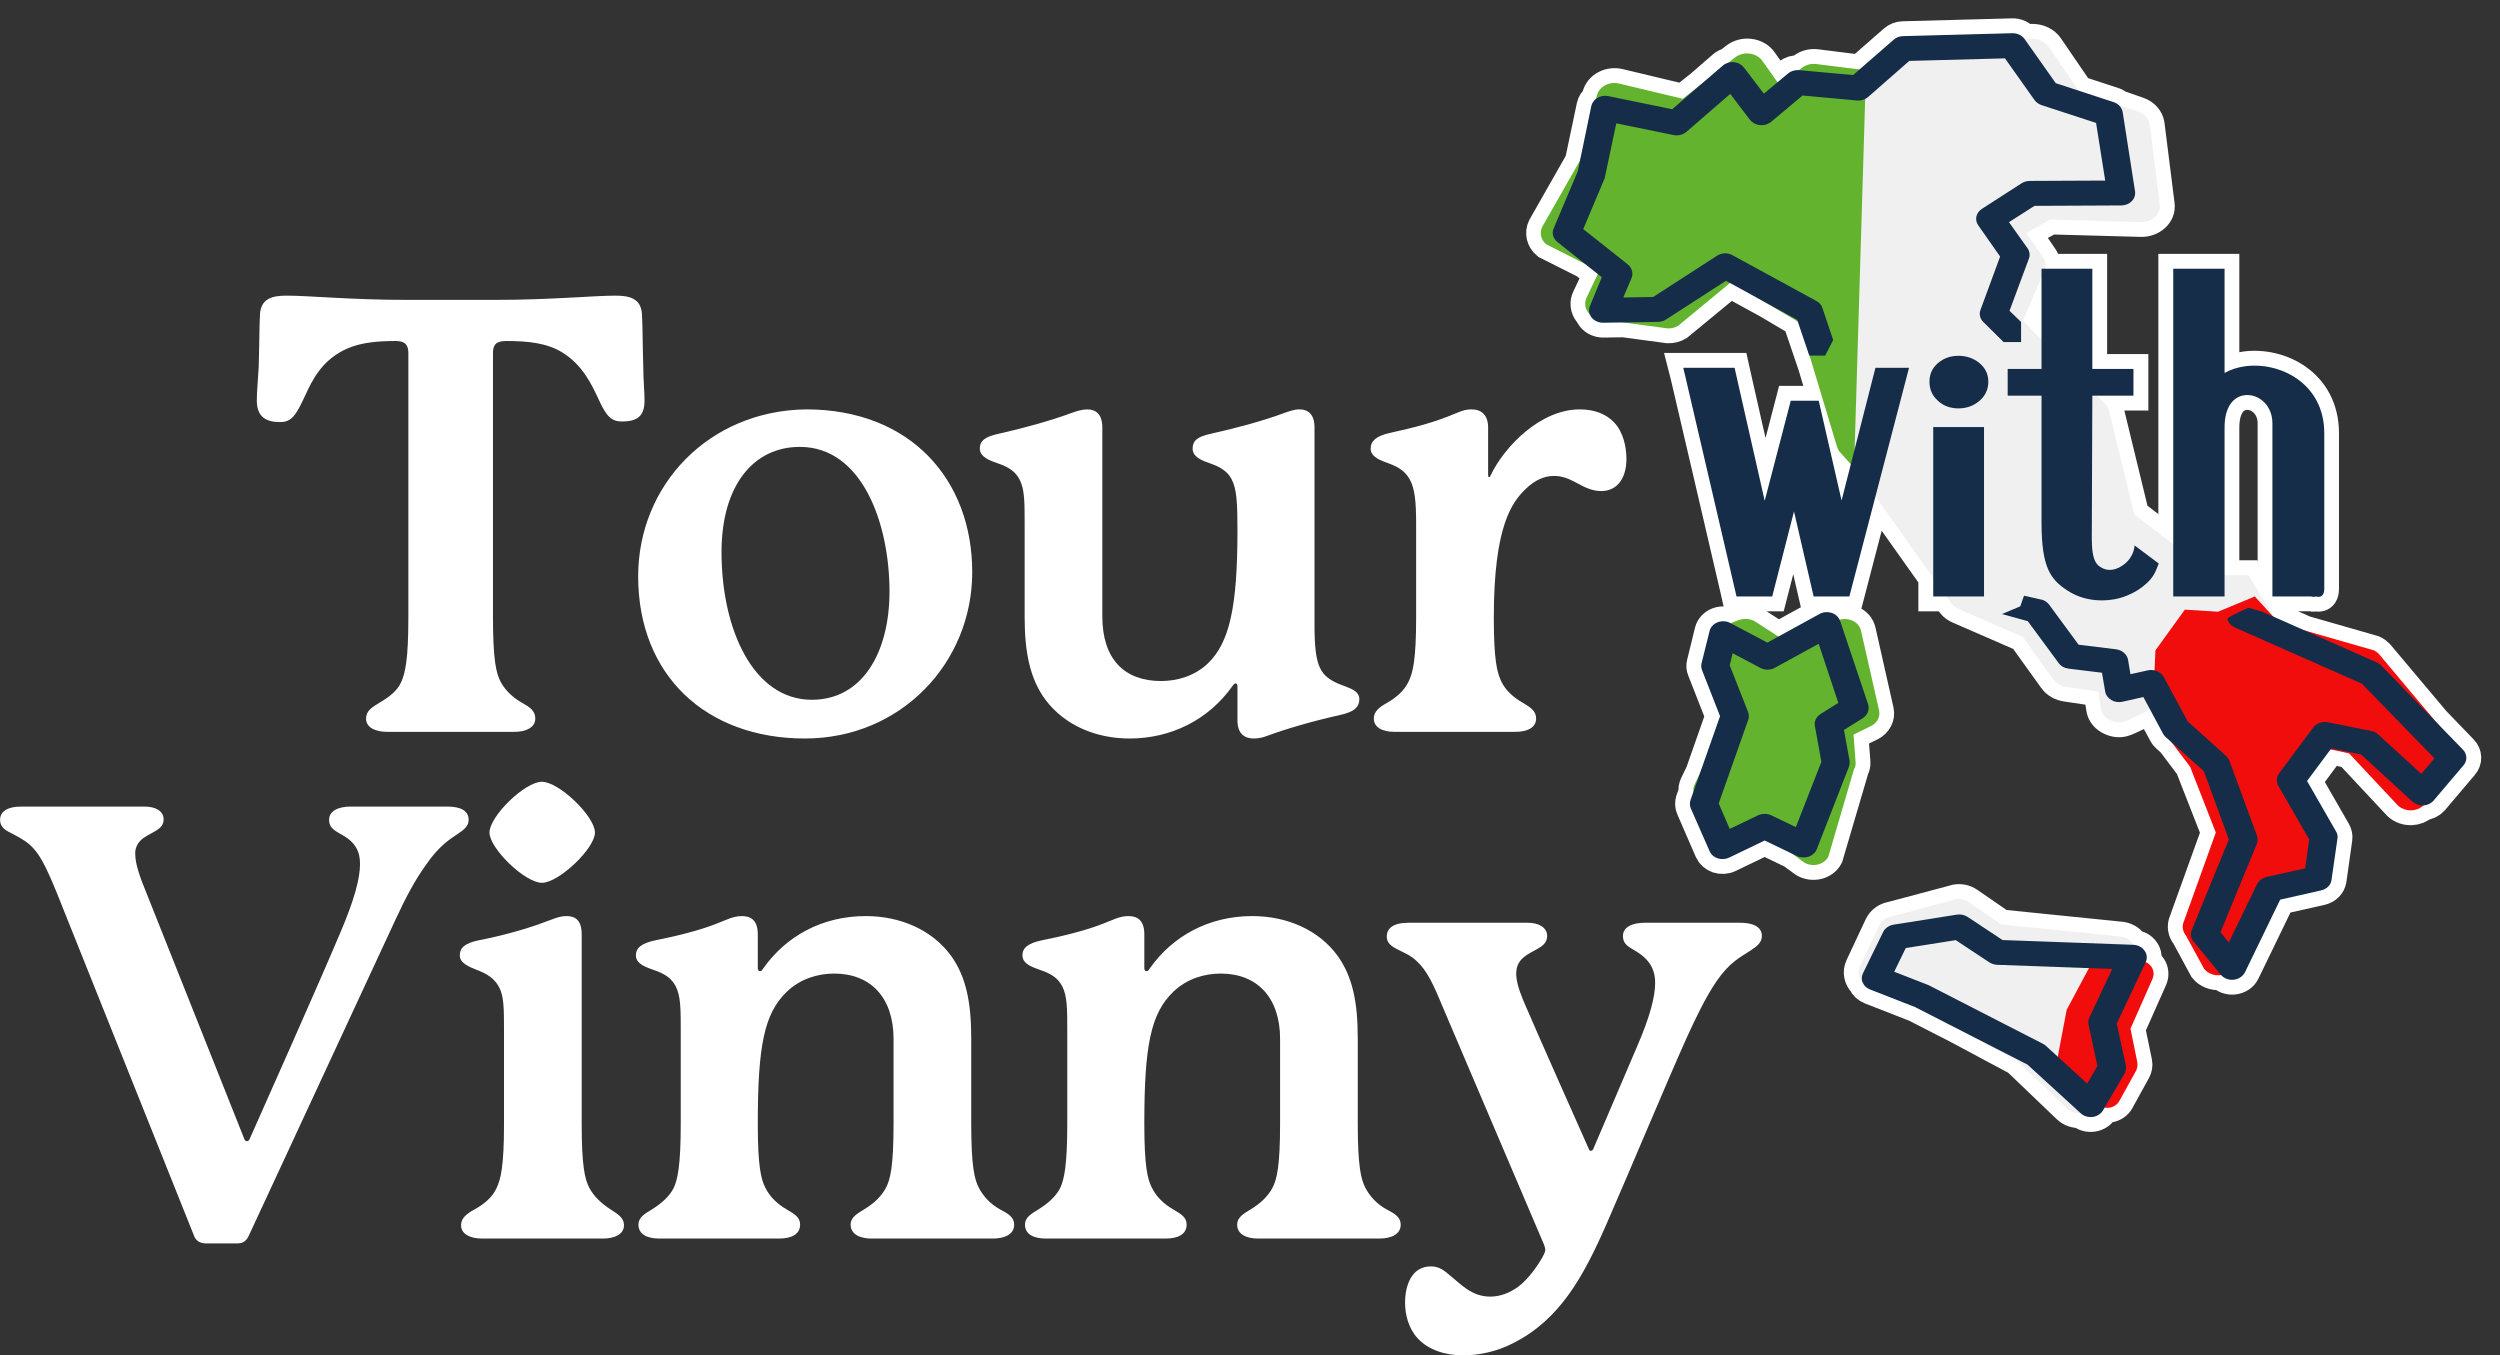
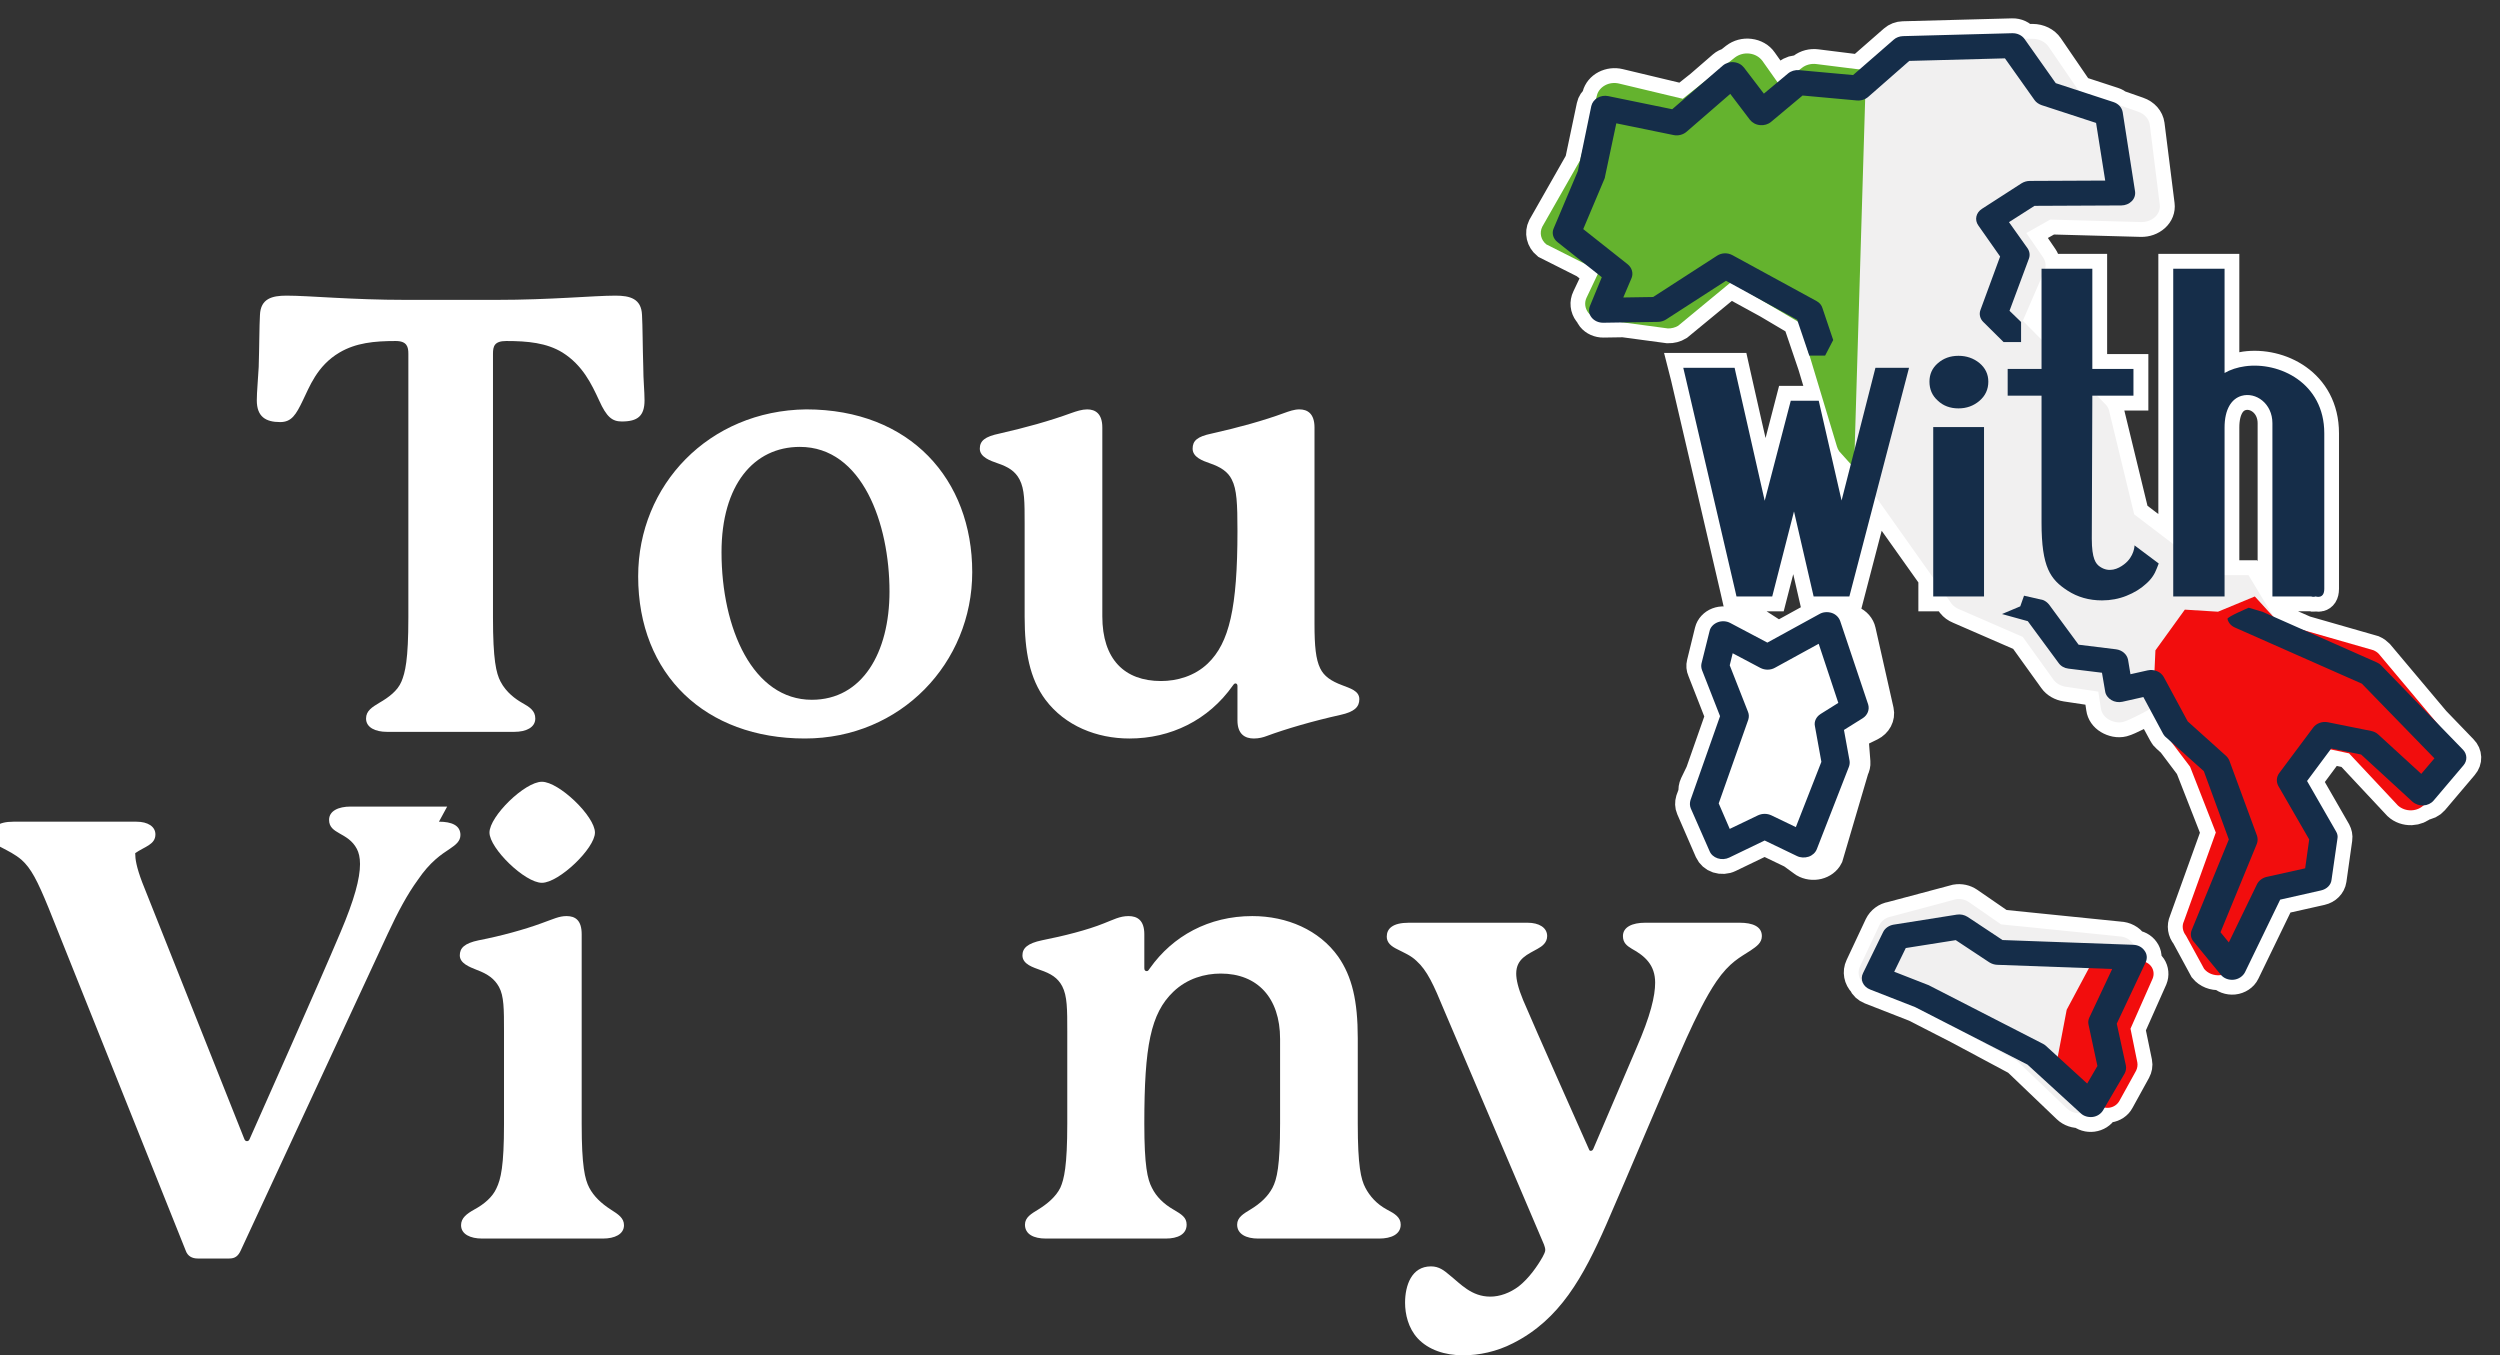
<svg xmlns="http://www.w3.org/2000/svg" xmlns:ns1="http://www.serif.com/" width="100%" height="100%" viewBox="0 0 5849 3171" version="1.1" xml:space="preserve" style="fill-rule:evenodd;clip-rule:evenodd;stroke-linecap:square;stroke-miterlimit:2;">
  <rect x="0" y="0" width="5849" height="3171" fill="#333333" stroke="none" />
  <g>
    <g>
      <g>
        <g>
          <g>
            <path d="M4330.45,1085.42l-26.714,-29.25c-2.717,-3.523 -4.528,-7.435 -5.887,-11.56l-63.843,-212.735l-0.906,0l-27.167,-79.981l-70.636,-41.82l-87.389,-47.815l-121.348,99.963c-6.792,4.198 -15.395,6.353 -23.998,6.181l-104.595,-14.068l-46.637,0.729c-10.867,0.167 -21.281,-4.442 -27.621,-12.321c-1.811,-2.277 -3.169,-4.745 -4.075,-7.317c-1.358,-1.34 -2.716,-2.78 -3.622,-4.306c-7.697,-10.242 -9.056,-23.101 -3.622,-34.358l26.262,-55.471l-30.79,-24.424l-89.653,-45.125c-12.678,-10.595 -16.301,-26.901 -9.509,-40.996l87.389,-153.619l27.168,-129.204c1.358,-6.728 5.433,-12.764 11.319,-17.097l1.812,-7.933c2.716,-9.807 9.508,-18.275 19.47,-23.446c9.961,-5.17 21.734,-6.601 32.601,-3.957l148.968,35.617l39.846,-31.673l52.976,-45.891c4.076,-3.536 9.056,-6.017 14.49,-7.285l14.942,-11.818c9.508,-7.285 21.734,-10.6 33.959,-9.06c12.678,1.544 23.545,7.779 29.884,17.043l35.318,49.78l24.451,-20.371c6.792,-5.792 16.3,-8.626 25.809,-7.77l0,0.027l7.698,-5.578c9.055,-7.01 21.281,-10.166 33.053,-8.653l100.973,12.619l79.691,-69.657c5.887,-5.14 13.584,-8.114 21.734,-8.336l255.828,-6.819c11.319,-0.299 21.734,4.595 28.073,12.918l19.47,0.122c15.395,0.095 29.431,7.036 37.129,18.248l70.635,103.227l81.503,26.629c4.527,1.449 8.15,3.699 11.772,6.533l46.185,16.161c14.942,5.121 24.903,16.694 26.715,30.11l23.545,187.56c1.358,10.505 -2.717,20.964 -11.32,28.694c-8.603,7.724 -20.376,11.962 -32.601,11.627l-212.359,-5.791l-55.694,31.415l38.94,57.065c5.434,8.087 7.245,17.595 4.981,26.579l110.028,-0l0,234.347l96.445,-0l0,62.653l-85.125,-0l19.018,19.085c4.527,4.672 7.697,10.246 9.055,16.223l58.863,242.33l88.747,67.765l2.264,2.209l0,-644.612l119.99,-0l0,17.509c0,0 0,226.351 0,226.346c14.037,-7.964 30.337,-13.23 47.996,-15.648c80.144,-11.066 185.192,38.419 185.192,156.684l-0,363.949c-0,25.022 -19.47,17.877 -19.47,17.877c-0,-0 -5.886,2.123 -11.32,-0l-90.105,-0l-0,-405.362c-0,-46.257 -39.393,-73.624 -72.447,-63.98c-23.545,6.747 -39.846,30.994 -39.846,74.213l0,345.226l56.599,0l57.957,97.174l73.806,32.497l160.288,45.972c4.98,2.187 9.056,5.198 12.678,8.856l131.762,156.68l64.75,67.122c10.414,10.418 10.867,25.714 1.358,36.698l-69.73,82.277c-5.886,6.792 -14.489,10.958 -23.998,11.546c-7.245,6.883 -17.206,11.049 -28.073,11.501c-11.773,0.453 -23.545,-3.622 -31.695,-11.274l-114.104,-122l-43.468,-9.206c-9.056,12.579 -54.788,73.792 -54.788,73.792l67.919,118.133c2.717,5.253 4.075,11.184 3.17,16.98l-13.584,96.309c-1.811,11.908 -11.32,21.643 -24.451,24.586l-95.992,21.553l-82.408,169.978c-4.528,9.599 -14.942,16.255 -26.262,17.433c-11.32,1.132 -22.639,-2.989 -29.431,-10.867c-0.906,0.135 -1.811,0.226 -2.717,0.317c-14.942,1.267 -28.979,-4.438 -37.582,-14.943l-42.109,-77.744c-8.151,-9.825 -9.962,-22.458 -4.981,-33.688l74.711,-207.469l-60.222,-153.899l-42.562,-56.572l-13.131,-11.89c-2.717,-2.323 -4.981,-5.013 -6.339,-7.969l-31.696,-58.438c-12.225,6.575 -48.901,26.371 -62.938,29.984c-11.319,2.925 -23.998,-0.04 -33.959,-6.026c-9.961,-5.986 -16.301,-15.214 -17.659,-25.429l-5.886,-39.416l-76.069,-11.406c-12.226,-1.833 -23.093,-8.064 -29.432,-17.088l-71.541,-99.564l-149.874,-65.189c-6.792,-2.78 -12.225,-6.873 -16.3,-11.908l-12.226,-17.5l-31.242,-0l-0,-43.899l-135.385,-190.693l-61.127,234.592l-83.314,-0l-45.731,-198.98l-51.166,198.98l-83.314,-0l-3.169,-13.965c-0,0 -113.198,-487.226 -116.368,-499.719l-5.433,-21.322l119.99,0l3.169,14.259c1.359,6.606 42.563,188.588 67.466,296.886l60.674,-234.134l66.108,0l52.976,233.505l22.187,-85.569Zm446,-435.938l-43.921,100.918l43.921,44.115l0,-145.033Zm-584.101,1347.71l-63.844,-30.699l-82.861,39.936c-8.15,3.984 -18.111,4.618 -27.167,1.675c-8.603,-2.852 -15.395,-9.01 -19.017,-16.844l-43.468,-100.067c-2.717,-6.158 -2.717,-12.95 -0.906,-19.243l6.792,-18.565c-0.906,-6.112 -0,-12.361 2.717,-18.111l13.583,-28.074l46.185,-131.617l-42.11,-107.561c-2.263,-5.103 -2.716,-10.595 -1.358,-15.875l18.565,-75.724c2.264,-9.156 9.508,-16.794 19.017,-20.53c9.961,-3.736 20.828,-3.115 29.884,1.666l0.906,0.498c8.15,-3.88 17.206,-6.945 22.639,-8.489c11.773,-3.329 24.904,-1.468 34.865,5.007l53.882,34.739l95.992,-52.796c8.603,-4.768 19.47,-5.673 28.979,-2.441c8.15,2.83 14.942,8.554 18.564,15.78c9.509,-2.658 19.923,-1.992 28.979,1.993c10.867,4.722 18.564,13.579 20.828,23.952l42.11,186.953c3.17,14.372 -4.528,28.898 -19.017,36.052l-40.751,19.909l4.98,64.509c0.453,5.637 -0.905,11.27 -3.622,16.391l-60.221,204.594c-4.528,9.011 -13.584,15.712 -24.451,18.383c-10.867,2.627 -22.64,0.951 -32.148,-4.618l-28.526,-20.783Zm166.174,302.102c-9.961,-10.187 -13.131,-25.175 -6.792,-38.532l44.827,-95.584c5.433,-11.049 15.848,-18.927 28.526,-21.01l151.232,-40.344c10.414,-1.766 21.281,0.589 29.884,6.475l76.069,52.433l276.656,28.074c12.678,0.452 24.451,6.656 31.243,16.617c0.453,0.996 1.358,2.038 1.811,3.079c10.414,0.543 19.923,5.569 25.356,13.448c5.887,8.014 6.792,18.066 2.717,26.896l-0,0.09c5.433,2.355 10.414,6.204 13.584,11.139c5.433,8.241 6.339,18.519 2.716,27.575l-52.071,117.092l16.301,78.922c1.358,6.61 -0,13.447 -3.17,19.424l-38.94,70.726c-4.528,8.513 -13.583,14.399 -23.545,15.803c-3.622,0.498 -7.245,0.362 -10.867,-0.272l-3.622,6.43c-4.981,8.331 -14.037,14.036 -24.451,15.44c-10.414,1.358 -20.828,-1.811 -28.073,-8.513l-0.453,-0.362c-11.32,0.996 -23.092,-2.943 -31.242,-10.731l-117.273,-112.156l-138.555,-74.122l-99.614,-51.03l-105.048,-41.068c-8.15,-3.215 -14.489,-9.056 -17.206,-15.939Z" style="fill:#fff;stroke:#fff;stroke-width:69.46px;" />
          </g>
          <g>
            <g>
              <g>
                <path d="M4346.22,1103.89l-42.95,-47.715c-2.534,-3.518 -4.379,-7.419 -5.54,-11.544l-87.328,-289.833l-160.61,-94.663l-123.629,102.095c-6.915,4.206 -15.756,6.346 -23.823,6.196l-152.478,-20.478c-14.116,-0.287 -26.618,-6.569 -34.235,-16.809c-7.617,-10.24 -9.062,-23.105 -3.851,-34.369l29.7,-62.598l-123.699,-62.417c-12.983,-10.607 -16.294,-26.895 -9.611,-40.992l88.314,-155.049l39.774,-152.806c2.455,-9.807 9.56,-18.268 19.209,-23.447c9.65,-5.179 21.151,-6.616 32.47,-3.963l149.112,35.631l122.042,-96.69c9.743,-7.268 22.001,-10.587 34.042,-9.056c12.713,1.555 23.2,7.777 30.187,17.056l39.87,56.448l52.929,-40.369c9.058,-7.014 21.308,-10.168 33.351,-8.655l126.447,15.834l10.462,-8.306l-40.155,946.499Z" style="fill:#64b32e;" />
              </g>
              <g>
-                 <path d="M3991.91,1945.16l-29.056,-87.496c-2.305,-7.408 -1.434,-15.303 1.846,-22.385l84.872,-174.962l-47.117,-99.232c-1.205,-6.057 -1.119,-12.491 0.792,-18.493l25.712,-68.899c3.644,-10.387 31.021,-20.823 43.248,-24.119c11.609,-3.35 24.516,-1.492 35.037,5.02l73.432,47.496l118.577,-50.382c10.504,-4.653 22.988,-4.618 34.325,0.153c10.719,4.717 18.483,13.576 20.463,23.921l42.427,186.986c2.789,14.329 -4.435,28.873 -19.584,36.008l-40.29,19.944l4.744,64.51c0.628,5.624 -0.617,11.247 -3.681,16.383l-60.04,204.544c-4.742,9.029 -13.605,15.786 -24.512,18.434c-10.907,2.647 -22.586,0.968 -31.961,-4.603l-95.29,-70.097l-81.463,19.611c-10.402,3.729 -21.611,3.456 -31.754,-0.817c-10.143,-4.274 -17.395,-12.116 -20.727,-21.525Z" style="fill:#64b32e;" />
-               </g>
+                 </g>
              <g>
                <path d="M4425.28,2144.14l150.697,-40.313c10.44,-1.785 21.334,0.576 29.958,6.451l75.803,52.406l276.883,28.104c12.71,0.46 24.511,6.68 31.32,16.585c6.808,9.963 7.716,22.345 3.177,33.23l-63.093,140.921l19.518,95.08c1.362,7.948 0,16.183 -3.631,23.382l-47.661,85.117c-5.9,10.251 -16.34,17.277 -28.596,19.004c-12.255,1.67 -24.965,-2.246 -33.589,-10.481l-117.562,-112.184l-247.379,-132.744l-99.86,-40.543c-19.518,-7.947 -28.142,-29.198 -19.518,-47.396l44.937,-95.599c4.993,-10.999 15.887,-18.889 28.596,-21.02Z" style="fill:#f1f0f0;" />
              </g>
              <g>
                <path d="M4811.03,2489.71l24.197,-127.303l63.284,-118.405l109.445,4.258c10.424,0.383 20.103,5.55 25.687,13.778c5.583,8.276 6.328,18.562 2.605,27.604l-51.744,117.065l16.007,78.984c1.117,6.602 0,13.443 -2.978,19.423l-39.087,70.708c-4.84,8.515 -13.402,14.352 -23.453,15.787c-10.051,1.388 -20.474,-1.866 -27.547,-8.707l-96.416,-93.192Z" style="fill:#f20d0d;" />
              </g>
              <g>
                <path d="M4365.66,168.182l-27.733,922.558l228.332,322.254c4.359,5.042 9.769,9.133 16.246,11.916l149.923,65.186l71.525,99.584c6.229,8.986 17.127,15.249 29.214,17.097l76.063,11.376l6.025,39.443c1.62,10.186 7.839,19.406 17.735,25.402c9.895,5.997 22.953,8.93 34.218,6.007c16.895,-4.327 66.651,-32.099 66.651,-32.099l298.532,-191.927l-71.747,-119.393l-100.334,0.01l-78.105,-74.408l-89.011,-67.777l-58.729,-242.324c-1.282,-5.97 -4.606,-11.553 -9.486,-16.23l-192.393,-194.436l50.795,-117.205c4.462,-10.21 2.889,-21.59 -3.321,-31.02l-39.273,-57.072l55.982,-31.4l212.091,5.784c12.654,0.349 24.479,-3.898 32.895,-11.628c8.416,-7.724 12.382,-18.19 11.281,-28.689l-23.418,-187.558c-1.998,-13.426 -12.177,-24.998 -26.668,-30.109l-138.945,-48.229l-71.336,-104.324c-7.66,-11.21 -22.078,-18.158 -37.276,-18.254l-270.528,-1.704c-10.639,-0.062 -21.416,3.328 -29.265,9.53l-89.94,69.639Z" style="fill:#f1f0f0;" />
              </g>
              <g>
                <path d="M5037.71,1635.2l5.117,-113.604l68.802,-95.28l77.616,4.845l86.112,-35.687l57.089,62.55l220.303,63.206c5.187,2.197 9.709,5.193 12.913,8.862l179.333,213.424c12.193,13.057 12.538,31.892 1.221,45.277l-73.993,93.25c-7.317,8.312 -18.498,13.35 -30.259,13.831c-11.76,0.481 -23.445,-3.643 -31.808,-11.295l-114.228,-121.945l-61.81,-13.238l-52.675,67.21l64.08,114.27c3.812,6.498 4.998,13.827 4.228,21.015l-15.263,95.219c-2.851,14.647 -14.797,26.527 -31.175,29.943l-93.027,19.295l-82.984,164.25c-6.068,11.726 -19.257,19.789 -33.641,21.043c-14.385,1.253 -28.655,-4.46 -36.971,-14.99l-42.478,-77.712c-7.675,-9.774 -10.081,-22.416 -4.674,-33.69l74.548,-207.431l-60.168,-153.952l-70.305,-92.872l-15.903,-65.794Z" style="fill:#f20d0d;" />
              </g>
              <g>
                <path d="M5211.45,1448.01c-1.258,-4.651 49.676,-26.225 49.676,-26.225l33.328,10.031l266.619,118.065c3.773,1.737 7.546,4.09 10.061,7.06l191.161,196.963c10.062,10.366 10.69,25.664 1.258,36.646l-69.799,82.316c-5.659,6.78 -14.463,10.982 -23.895,11.543c-9.432,0.504 -18.865,-2.746 -25.782,-8.854l-120.104,-110.332l-69.799,-14.065l-56.594,76.039l67.913,118.178c3.144,5.211 4.401,11.151 3.144,16.978l-13.834,96.268c-1.258,11.935 -11.319,21.685 -24.524,24.599l-95.581,21.574l-82.375,169.953c-5.031,9.582 -15.092,16.25 -26.41,17.427c-11.948,1.177 -23.267,-3.306 -30.184,-11.767l-63.51,-77.44c-6.917,-7.845 -8.175,-18.1 -4.402,-27.233l86.777,-211.7l-58.48,-159.755l-88.035,-78.841c-3.144,-2.353 -5.031,-5.043 -6.917,-7.957l-46.533,-86.686l-49.048,11.039c-8.803,1.961 -18.235,0.56 -25.781,-3.978c-7.546,-4.483 -13.205,-11.712 -14.463,-19.781l-7.546,-44.155l-78.602,-9.638c-9.433,-1.121 -17.607,-5.828 -22.638,-12.888l-72.314,-98.117l-60.367,-16.698l42.76,-17.988l8.804,-24.935l44.646,10.198c5.659,2.298 10.061,5.884 13.834,10.423l69.17,94.026l87.406,10.759c14.463,1.793 25.781,11.655 28.297,24.375l5.659,33.957l40.244,-9.022c15.092,-3.418 30.813,3.138 37.73,15.634l55.965,103.721l89.292,80.297c3.773,3.25 6.288,7.173 8.175,11.544l64.768,175.949c1.886,6.22 1.886,12.944 -0.629,19.052l-84.891,206.544l19.494,23.703l66.026,-136.389c4.402,-8.349 12.576,-14.513 22.009,-16.754l90.55,-20.173l9.432,-67.578l-72.314,-125.294c-5.031,-9.414 -4.402,-20.677 1.886,-29.474l79.86,-107.027c7.546,-10.086 21.38,-15.017 34.585,-12.327l101.24,20.397c6.288,1.288 11.948,4.09 16.349,8.181l100.611,92.121l30.813,-36.311l-169.782,-174.66l-297.431,-131.57c-8.804,-3.978 -15.092,-11.263 -16.978,-19.948Zm-482.933,-647.651l-40.874,0l-47.161,-46.71c-8.175,-7.778 -10.69,-18.727 -6.917,-28.685l45.904,-124.823l-50.935,-72.604c-9.432,-13.039 -5.659,-30.203 8.804,-39.202l92.436,-59.582c5.66,-3.547 12.577,-5.469 19.494,-5.497l176.069,-0.823l-21.38,-134.859l-127.65,-41.69c-6.288,-2.225 -12.577,-6.383 -16.349,-11.829l-69.171,-97.546l-223.859,5.979l-96.21,84.338c-6.917,6.074 -16.978,9.078 -26.41,8.198l-127.022,-11.543l-73.571,61.537c-6.917,5.85 -16.35,8.68 -25.782,7.744c-10.061,-0.935 -18.236,-5.541 -23.895,-12.607l-45.904,-60.518l-102.497,88.821c-8.175,6.898 -19.494,9.727 -30.184,7.514l-133.938,-27.446l-26.411,124.79c0,1.681 -0.628,3.328 -1.257,4.931c-0,-0 -49.677,117.723 -49.677,117.729l103.755,82.158c10.061,8.002 13.834,20.733 9.432,32.041l-19.493,45.78l69.799,-1.087l149.659,-96.677c10.69,-6.937 24.524,-7.43 35.843,-1.255l196.82,107.396c6.917,3.749 11.948,9.616 13.834,16.48l25.153,74.678l-18.865,36.389l-37.1,-0l-28.297,-83.621l-166.637,-91.37l-140.227,90.619c-5.659,3.514 -11.947,5.458 -18.864,5.565l-127.651,1.994c-11.318,0.168 -21.379,-4.443 -27.668,-12.322c-6.288,-7.878 -7.545,-18.004 -3.773,-27.048l27.669,-67.135l-103.756,-82.209c-10.061,-8.018 -13.834,-20.794 -8.803,-32.119l56.594,-134.125l31.441,-152.179c1.886,-7.817 6.917,-14.704 14.462,-19.063c7.546,-4.365 16.35,-5.822 25.153,-4.04l149.659,30.701l118.218,-101.977c6.917,-6.013 16.349,-8.983 25.782,-8.109c10.061,0.874 18.236,5.497 23.895,12.631l46.533,60.999l56.593,-47.237c6.917,-5.789 16.35,-8.624 25.782,-7.767l126.393,11.499l94.951,-82.747c5.66,-5.138 13.834,-8.114 22.009,-8.332l255.301,-6.82c11.947,-0.308 22.637,4.864 28.925,13.605l72.943,103.25l135.196,44.29c11.319,3.71 19.494,12.67 21.38,23.322l28.926,185.24c1.258,8.343 -1.258,16.782 -7.546,23.153c-6.288,6.377 -15.092,10.058 -24.524,10.098l-203.108,0.952l-59.738,38.132l43.388,61.016c5.031,7.358 6.288,16.39 3.144,24.639l-45.275,121.741l27.04,26.151l-0,47.103Zm-298.061,1362.93l147.773,-23.423c8.803,-1.4 17.607,0.505 25.153,5.268l81.746,54.185l306.235,11.151c10.69,0.393 20.122,5.38 25.782,13.449c6.288,8.069 6.917,18.099 3.144,26.896l-67.913,144.178l21.38,97.949c1.258,6.444 0,13.168 -3.144,18.94l-50.306,85.901c-5.03,8.293 -13.834,14.065 -23.895,15.409c-10.69,1.345 -21.38,-1.793 -28.297,-8.517l-124.506,-113.863l-262.846,-134.539l-105.013,-41.074c-16.978,-6.444 -24.524,-23.646 -16.978,-38.44l47.161,-96.435c4.402,-8.91 13.834,-15.298 24.524,-17.035Zm28.297,54.746l-27.039,55.418l76.716,29.979c1.257,0.448 2.515,0.897 3.773,1.457l267.877,137.397c2.515,1.345 5.03,2.97 6.917,4.931l96.209,87.863l23.895,-41.13l-20.751,-96.604c-1.257,-5.659 -0.629,-11.431 1.887,-16.698l53.449,-113.583l-269.134,-9.806c-6.289,-0.224 -12.577,-2.241 -18.236,-5.715l-78.603,-52.001l-116.96,18.492Zm-459.038,-226.773l-44.017,-100.078c-2.516,-6.164 -2.516,-12.944 -0.629,-19.276l69.17,-196.346l-42.131,-107.531c-1.886,-5.099 -2.515,-10.59 -1.258,-15.914l18.865,-75.703c1.886,-9.133 9.432,-16.81 18.865,-20.508c9.432,-3.755 20.751,-3.138 29.554,1.625l86.777,45.892l121.991,-66.905c8.175,-4.763 18.865,-5.66 28.926,-2.466c9.432,3.25 16.349,10.254 19.493,18.94l65.397,195.001c3.773,12.047 -1.257,25.047 -12.576,32.276l-44.017,27.513l13.205,72.621c0.629,4.763 -0,9.694 -1.887,14.289l-74.829,191.975c-3.144,8.069 -10.061,14.513 -18.865,17.595c-9.432,3.082 -19.493,2.522 -27.668,-1.513l-75.458,-36.31l-83.004,40.009c-8.175,3.978 -18.236,4.594 -27.039,1.681c-8.804,-2.914 -15.721,-9.022 -18.865,-16.867Zm47.161,-51.944l66.027,-31.716c10.061,-4.651 21.379,-4.651 31.44,0l57.223,27.513l59.738,-152.695l-15.092,-83.379c-2.515,-11.039 3.144,-22.134 13.205,-28.578l41.502,-25.944l-45.903,-138.35l-102.498,56.203c-10.061,5.715 -23.266,5.827 -33.956,0.28l-64.769,-34.293l-6.917,28.185l42.76,108.876c2.515,5.939 2.515,12.383 0.629,18.379l-69.17,195.842l25.781,59.677Z" style="fill:#152d49;" />
              </g>
            </g>
            <g id="with">
              <g>
                <path d="M4651.88,892.946c0,18.06 -6.917,32.977 -20.751,44.856c-13.834,11.79 -30.183,17.679 -49.048,17.679c-19.493,0 -35.842,-6.125 -48.419,-18.172c-13.205,-11.762 -19.493,-26.493 -19.493,-44.363c-0,-17.259 6.288,-31.581 19.493,-43.085c13.206,-11.504 28.926,-17.41 48.419,-17.41c18.865,0 35.214,5.671 49.048,16.928c13.834,11.622 20.751,26.129 20.751,43.567Zm-10.061,502.498l-118.847,-0l0,-396.306l118.847,-0l0,396.306Z" style="fill:#152d49;" />
              </g>
              <g>
                <path d="M4969.43,1320.4c24.524,-18.575 24.524,-44.43 24.524,-44.43l56.593,42.357l-4.401,11.302c-5.031,13.757 -13.205,25.81 -25.153,36.176c-12.576,11.712 -28.297,21.125 -45.904,28.13c-17.607,7.116 -37.1,10.758 -57.222,10.758c-30.184,0 -57.223,-7.676 -80.489,-22.806c-40.245,-26.168 -60.996,-53.939 -60.996,-159.469l0,-296.659l-79.231,-0l0,-62.653l79.231,0l0,-234.343l118.847,0l0,234.343l96.21,0l-0,62.653l-96.21,-0l-1.257,334.538c-0,47.277 9.432,58.994 18.864,65.393c21.38,14.86 42.76,5.374 56.594,-5.29Z" style="fill:#152d49;" />
              </g>
              <g>
                <path d="M5417.78,1395.44c-0,-0 -5.66,2.129 -10.69,-0l-90.55,-0l-0,-405.333c-0,-46.257 -38.987,-73.619 -72.314,-63.981c-23.267,6.747 -39.616,30.998 -39.616,74.218l0,395.096l-120.104,-0l-0,-766.685l120.104,0l0,243.858c13.834,-7.968 30.183,-13.236 47.79,-15.651c79.86,-11.072 185.502,38.418 185.502,156.685l-0,363.974c-0,24.991 -20.122,17.819 -20.122,17.819Z" style="fill:#152d49;" />
              </g>
              <g>
                <path d="M4326.78,1395.44l-83.633,-0l-45.904,-198.946l-50.934,198.946l-83.633,-0l-3.144,-13.953c-0,0 -113.188,-487.211 -116.332,-499.701l-5.03,-21.322l120.104,0l3.144,14.256c1.258,6.606 42.76,188.59 67.284,296.889l60.995,-234.13l65.398,-0l53.449,233.502l79.231,-310.517l78.603,0l-139.598,534.976Z" style="fill:#152d49;" />
              </g>
            </g>
          </g>
        </g>
      </g>
      <g>
        <g>
          <path d="M1507.95,936.555c-0,-21.232 -2.955,-48.126 -2.955,-77.851c-1.477,-46.71 -1.477,-96.252 -2.955,-121.73c-1.477,-38.217 -28.071,-45.295 -62.053,-45.295c-51.71,0 -150.7,9.908 -279.238,9.908l-211.275,0c-127.06,0 -226.049,-9.908 -279.238,-9.908c-33.981,0 -60.575,7.078 -62.052,45.295c-1.478,25.478 -1.478,75.02 -2.955,121.73c-1.478,29.725 -4.433,58.034 -4.433,77.851c0,38.217 20.685,50.956 54.666,50.956c26.594,0 36.936,-16.985 53.188,-50.956c14.775,-29.725 32.504,-80.682 85.692,-111.822c38.414,-22.648 81.26,-26.894 131.493,-26.894c26.594,0 29.549,14.155 29.549,29.725l0,617.143c0,99.082 -7.387,128.807 -16.252,150.039c-8.865,21.232 -29.549,36.802 -51.711,49.541c-16.252,9.909 -31.026,18.401 -31.026,36.802c-0,21.232 22.162,31.141 48.756,31.141l298.444,-0c26.595,-0 48.756,-9.909 48.756,-31.141c0,-18.401 -13.297,-26.893 -31.026,-36.802c-14.775,-8.493 -36.936,-24.063 -50.233,-49.541c-10.343,-19.817 -17.73,-50.957 -17.73,-150.039l0,-617.143c0,-16.986 2.955,-29.725 31.027,-29.725c50.233,0 94.556,4.246 131.493,26.894c47.278,29.725 67.962,73.604 85.692,111.822c17.729,39.633 31.026,49.541 53.188,49.541c36.936,-0 53.188,-12.739 53.188,-49.541Z" style="fill:#fff;fill-rule:nonzero;" />
          <path d="M2081.07,1383.84c0,142.962 -63.53,253.368 -181.726,253.368c-137.403,-0 -211.275,-165.609 -211.275,-345.374c0,-157.116 75.35,-246.291 183.204,-246.291c146.267,0 209.797,179.765 209.797,338.297Zm-195.023,-426.055c-227.527,2.831 -393.001,176.933 -393.001,390.668c-0,230.721 158.087,379.345 390.046,379.345c224.572,-0 391.524,-176.933 391.524,-389.253c0,-216.566 -144.79,-380.76 -388.569,-380.76Z" style="fill:#fff;fill-rule:nonzero;" />
          <path d="M3140.42,1603.24c-26.594,-9.908 -42.846,-21.232 -51.711,-39.633c-10.342,-21.232 -13.297,-52.372 -13.297,-103.329l0,-460.026c0,-32.556 -16.252,-42.464 -35.458,-42.464c-11.82,-0 -23.64,4.246 -35.459,8.492c-45.801,16.986 -106.376,33.972 -169.907,48.126c-33.981,7.078 -44.323,16.986 -44.323,35.387c-0,19.816 23.639,28.309 39.891,33.971c25.117,8.493 42.846,19.817 51.711,38.218c11.819,22.647 13.297,56.618 13.297,120.314c-0,179.764 -19.207,261.861 -69.44,309.987c-31.027,29.725 -72.395,41.049 -109.332,41.049c-85.692,-0 -137.402,-50.957 -137.402,-151.455l-0,-441.625c-0,-32.556 -16.252,-42.464 -35.459,-42.464c-11.82,-0 -25.117,4.246 -36.936,8.492c-50.234,18.401 -106.377,33.972 -168.429,48.126c-33.982,7.078 -45.801,16.986 -45.801,35.387c-0,19.816 25.116,28.309 41.368,33.971c25.117,8.493 41.369,18.401 51.711,38.218c11.819,22.647 11.819,52.372 11.819,103.329l0,217.981c0,80.682 11.82,144.378 48.756,193.919c45.801,60.865 119.674,90.59 196.501,90.59c96.034,-0 184.681,-42.464 242.302,-124.561c2.954,-4.247 4.432,-4.247 5.909,-4.247c2.955,0 4.433,2.831 4.433,5.662l-0,80.682c-0,32.555 17.729,42.464 38.413,42.464c11.82,-0 22.162,-2.831 29.549,-5.662c45.801,-16.986 109.332,-35.387 172.862,-49.541c32.504,-7.078 44.323,-18.401 44.323,-36.803c0,-19.816 -22.161,-25.478 -39.891,-32.555Z" style="fill:#fff;fill-rule:nonzero;" />
-           <path d="M3775.62,987.511c-17.729,-18.401 -44.324,-29.724 -79.782,-29.724c-91.602,-0 -175.817,86.343 -208.321,154.285c-1.477,2.831 -1.477,4.247 -2.954,4.247c-2.955,-0 -2.955,-2.831 -2.955,-5.662l-0,-110.406c-0,-29.725 -16.252,-42.464 -38.414,-42.464c-10.342,-0 -19.207,1.415 -35.459,8.492c-53.188,22.648 -98.989,33.972 -156.609,46.711c-31.027,7.077 -44.324,18.401 -44.324,36.802c0,19.816 25.117,28.309 41.369,33.971c26.594,9.908 39.891,19.817 50.233,38.218c11.82,21.232 14.774,52.372 14.774,103.329l0,219.397c0,97.667 -7.387,128.807 -17.729,150.039c-10.342,21.232 -28.071,36.802 -50.233,49.541c-17.73,9.909 -31.027,19.817 -31.027,36.802c0,21.232 20.685,31.141 48.756,31.141l282.193,-0c28.071,-0 48.756,-9.909 48.756,-31.141c-0,-16.985 -11.82,-25.478 -31.027,-36.802c-22.161,-12.739 -39.891,-28.309 -50.233,-49.541c-10.342,-21.232 -17.729,-50.957 -17.729,-150.039c-0,-215.151 42.846,-270.354 75.35,-301.494c20.684,-19.817 42.846,-29.725 65.007,-29.725c19.207,-0 33.982,5.662 54.666,16.985c20.684,11.324 36.936,18.401 56.143,18.401c38.414,0 59.098,-31.14 59.098,-75.019c-0,-28.31 -7.387,-63.696 -29.549,-86.344Z" style="fill:#fff;fill-rule:nonzero;" />
        </g>
      </g>
      <g>
        <g>
-           <path d="M1046.19,1887.06l-226.05,0c-28.071,0 -50.233,9.909 -50.233,31.141c0,33.971 44.324,28.309 65.008,67.942c4.432,8.493 7.387,19.816 7.387,35.386c0,33.972 -13.297,83.513 -45.801,159.948c-53.188,125.976 -183.204,417.562 -212.753,484.089c-1.477,2.831 -2.954,4.247 -5.909,4.247c-2.955,-0 -4.433,-1.416 -5.91,-4.247l-239.347,-601.573c-13.297,-35.386 -16.252,-53.787 -16.252,-67.942c0,-14.155 7.388,-26.894 19.207,-35.387c22.162,-15.57 47.278,-19.816 47.278,-43.879c0,-18.401 -17.729,-29.725 -44.323,-29.725l-288.103,0c-36.936,0 -50.233,14.155 -50.233,31.141c0,14.154 8.865,22.647 23.639,29.724c13.297,7.078 31.027,15.57 45.801,28.31c22.162,19.816 36.937,48.125 63.531,113.237l320.606,801.153c4.432,12.739 14.774,18.401 28.072,18.401l73.872,0c13.297,0 20.684,-5.662 26.594,-18.401l344.246,-741.704c23.639,-50.956 45.801,-92.005 69.44,-124.561c29.549,-43.879 56.143,-60.865 75.35,-73.604c14.774,-9.908 25.116,-18.401 25.116,-32.555c0,-22.648 -20.684,-31.141 -50.233,-31.141Z" style="fill:#fff;fill-rule:nonzero;" />
+           <path d="M1046.19,1887.06l-226.05,0c-28.071,0 -50.233,9.909 -50.233,31.141c0,33.971 44.324,28.309 65.008,67.942c4.432,8.493 7.387,19.816 7.387,35.386c0,33.972 -13.297,83.513 -45.801,159.948c-53.188,125.976 -183.204,417.562 -212.753,484.089c-1.477,2.831 -2.954,4.247 -5.909,4.247c-2.955,-0 -4.433,-1.416 -5.91,-4.247l-239.347,-601.573c-13.297,-35.386 -16.252,-53.787 -16.252,-67.942c22.162,-15.57 47.278,-19.816 47.278,-43.879c0,-18.401 -17.729,-29.725 -44.323,-29.725l-288.103,0c-36.936,0 -50.233,14.155 -50.233,31.141c0,14.154 8.865,22.647 23.639,29.724c13.297,7.078 31.027,15.57 45.801,28.31c22.162,19.816 36.937,48.125 63.531,113.237l320.606,801.153c4.432,12.739 14.774,18.401 28.072,18.401l73.872,0c13.297,0 20.684,-5.662 26.594,-18.401l344.246,-741.704c23.639,-50.956 45.801,-92.005 69.44,-124.561c29.549,-43.879 56.143,-60.865 75.35,-73.604c14.774,-9.908 25.116,-18.401 25.116,-32.555c0,-22.648 -20.684,-31.141 -50.233,-31.141Z" style="fill:#fff;fill-rule:nonzero;" />
          <path d="M1391.93,1947.92c0,-38.217 -84.214,-118.899 -124.106,-118.899c-39.891,0 -122.628,80.682 -122.628,118.899c0,36.802 82.737,117.484 122.628,117.484c39.892,-0 124.106,-80.682 124.106,-117.484Zm36.936,881.835c-22.161,-14.155 -39.891,-31.14 -50.233,-50.957c-10.342,-19.816 -17.729,-50.956 -17.729,-148.623l-0,-444.457c-0,-32.555 -14.775,-42.464 -35.459,-42.464c-17.729,0 -31.027,7.078 -59.098,16.986c-38.414,14.155 -94.557,29.725 -146.267,39.633c-33.982,7.077 -44.324,18.401 -44.324,35.387c0,18.401 22.162,26.894 39.891,33.971c26.594,9.908 41.369,21.232 51.711,39.633c11.819,21.232 11.819,52.372 11.819,103.329l0,217.982c0,97.667 -7.387,128.807 -17.729,150.039c-8.865,19.816 -28.071,36.802 -51.711,49.541c-17.729,9.908 -31.026,19.817 -31.026,36.802c-0,21.232 22.162,31.14 48.756,31.14l283.67,0c26.594,0 48.756,-9.908 48.756,-31.14c-0,-16.985 -13.297,-25.478 -31.027,-36.802Z" style="fill:#fff;fill-rule:nonzero;" />
-           <path d="M2340.28,2829.76c-23.639,-12.739 -39.891,-31.14 -50.233,-50.957c-10.343,-19.816 -17.73,-50.956 -17.73,-150.039l0,-199.581c0,-87.758 -13.297,-144.377 -45.801,-191.087c-44.323,-62.281 -119.673,-94.837 -200.933,-94.837c-101.944,0 -186.158,46.711 -239.346,121.73c-2.955,4.247 -4.433,7.078 -7.388,7.078c-4.432,-0 -5.909,-2.831 -5.909,-7.078l-0,-79.266c-0,-32.555 -16.252,-42.464 -36.937,-42.464c-20.684,0 -35.458,8.493 -57.62,16.986c-38.414,15.57 -94.557,29.725 -144.79,39.633c-33.981,7.077 -45.801,18.401 -45.801,35.387c-0,21.232 26.594,28.309 41.369,33.971c25.116,8.493 41.368,18.401 51.71,38.217c11.82,22.648 11.82,53.788 11.82,104.745l-0,216.566c-0,99.083 -7.387,130.223 -16.252,150.039c-10.342,21.232 -31.027,38.218 -51.711,50.957c-16.252,9.908 -31.026,18.401 -31.026,35.387c-0,22.647 20.684,32.555 48.756,32.555l280.715,0c28.071,0 48.756,-9.908 48.756,-32.555c-0,-16.986 -11.82,-24.063 -31.027,-35.387c-22.162,-12.739 -39.891,-29.725 -50.233,-50.957c-10.342,-19.816 -17.729,-50.956 -17.729,-150.039c-0,-181.18 14.774,-257.615 67.962,-308.571c32.504,-31.141 73.873,-42.464 110.809,-42.464c85.692,-0 138.88,56.618 138.88,152.87l0,198.165c0,99.083 -7.387,130.223 -17.729,150.039c-10.342,19.817 -28.072,36.802 -51.711,50.957c-16.252,9.908 -31.026,18.401 -31.026,35.387c-0,22.647 22.161,32.555 48.755,32.555l283.671,0c28.071,0 50.233,-9.908 50.233,-32.555c-0,-16.986 -13.297,-25.479 -32.504,-35.387Z" style="fill:#fff;fill-rule:nonzero;" />
          <path d="M3244.6,2829.76c-23.639,-12.739 -39.891,-31.14 -50.233,-50.957c-10.342,-19.816 -17.73,-50.956 -17.73,-150.039l0,-199.581c0,-87.758 -13.297,-144.377 -45.801,-191.087c-44.323,-62.281 -119.673,-94.837 -200.933,-94.837c-101.944,0 -186.158,46.711 -239.346,121.73c-2.955,4.247 -4.433,7.078 -7.388,7.078c-4.432,-0 -5.909,-2.831 -5.909,-7.078l-0,-79.266c-0,-32.555 -16.252,-42.464 -36.937,-42.464c-20.684,0 -35.458,8.493 -57.62,16.986c-38.414,15.57 -94.557,29.725 -144.79,39.633c-33.981,7.077 -45.801,18.401 -45.801,35.387c0,21.232 26.594,28.309 41.369,33.971c25.116,8.493 41.368,18.401 51.71,38.217c11.82,22.648 11.82,53.788 11.82,104.745l-0,216.566c-0,99.083 -7.387,130.223 -16.252,150.039c-10.342,21.232 -31.026,38.218 -51.711,50.957c-16.252,9.908 -31.026,18.401 -31.026,35.387c-0,22.647 20.684,32.555 48.756,32.555l280.715,0c28.071,0 48.756,-9.908 48.756,-32.555c-0,-16.986 -11.82,-24.063 -31.027,-35.387c-22.161,-12.739 -39.891,-29.725 -50.233,-50.957c-10.342,-19.816 -17.729,-50.956 -17.729,-150.039c-0,-181.18 14.774,-257.615 67.962,-308.571c32.504,-31.141 73.873,-42.464 110.809,-42.464c85.692,-0 138.88,56.618 138.88,152.87l0,198.165c0,99.083 -7.387,130.223 -17.729,150.039c-10.342,19.817 -28.072,36.802 -51.711,50.957c-16.252,9.908 -31.026,18.401 -31.026,35.387c-0,22.647 22.161,32.555 48.755,32.555l283.671,0c28.071,0 50.233,-9.908 50.233,-32.555c-0,-16.986 -13.297,-25.479 -32.504,-35.387Z" style="fill:#fff;fill-rule:nonzero;" />
          <path d="M4070.36,2158.83l-221.618,-0c-29.549,-0 -51.71,9.908 -51.71,31.14c-0,15.57 8.864,22.647 20.684,29.725c31.026,16.985 54.666,38.217 54.666,79.266c-0,31.14 -10.343,76.435 -44.324,154.285l-100.466,234.968c-1.478,2.831 -2.955,4.246 -5.91,4.246c-1.478,-0 -2.955,-0 -4.433,-4.246c-11.819,-26.894 -125.583,-281.678 -153.654,-348.205c-11.82,-28.309 -16.252,-48.126 -16.252,-62.28c-0,-35.387 28.071,-45.295 50.233,-58.034c10.342,-5.662 22.162,-14.155 22.162,-29.725c-0,-19.817 -19.207,-31.14 -45.801,-31.14l-277.76,-0c-38.414,-0 -51.711,14.154 -51.711,32.555c-0,14.155 10.342,22.648 25.117,29.725c16.251,8.493 31.026,14.155 44.323,26.894c25.117,22.647 39.891,55.203 65.008,116.068l233.437,547.785c1.477,4.246 2.955,8.493 2.955,12.739c-0,4.247 -2.955,9.909 -5.91,15.57c-11.82,21.232 -32.504,50.957 -56.143,69.358c-20.685,15.57 -44.324,24.063 -66.486,24.063c-44.323,0 -69.44,-29.725 -96.034,-50.957c-11.819,-9.908 -23.639,-19.816 -42.846,-19.816c-45.801,-0 -60.575,45.295 -60.575,84.928c-0,26.894 7.387,59.449 29.549,83.512c25.117,26.894 63.53,39.633 106.376,39.633c36.936,0 78.305,-8.493 116.719,-28.309c109.331,-55.203 163.996,-154.286 218.662,-278.847c50.233,-114.652 141.835,-334.05 187.636,-435.963c20.684,-45.295 44.324,-94.836 69.44,-131.638c31.027,-45.295 56.143,-56.619 79.782,-72.189c14.775,-9.908 26.594,-18.401 26.594,-33.971c0,-22.648 -22.161,-31.14 -51.71,-31.14Z" style="fill:#fff;fill-rule:nonzero;" />
        </g>
      </g>
    </g>
    <g>
      <g id="export-2" ns1:id="export 2">
        <rect x="-0" y="35.719" width="5806.66" height="3135.12" style="fill:#ced926;fill-opacity:0;" />
      </g>
    </g>
  </g>
</svg>